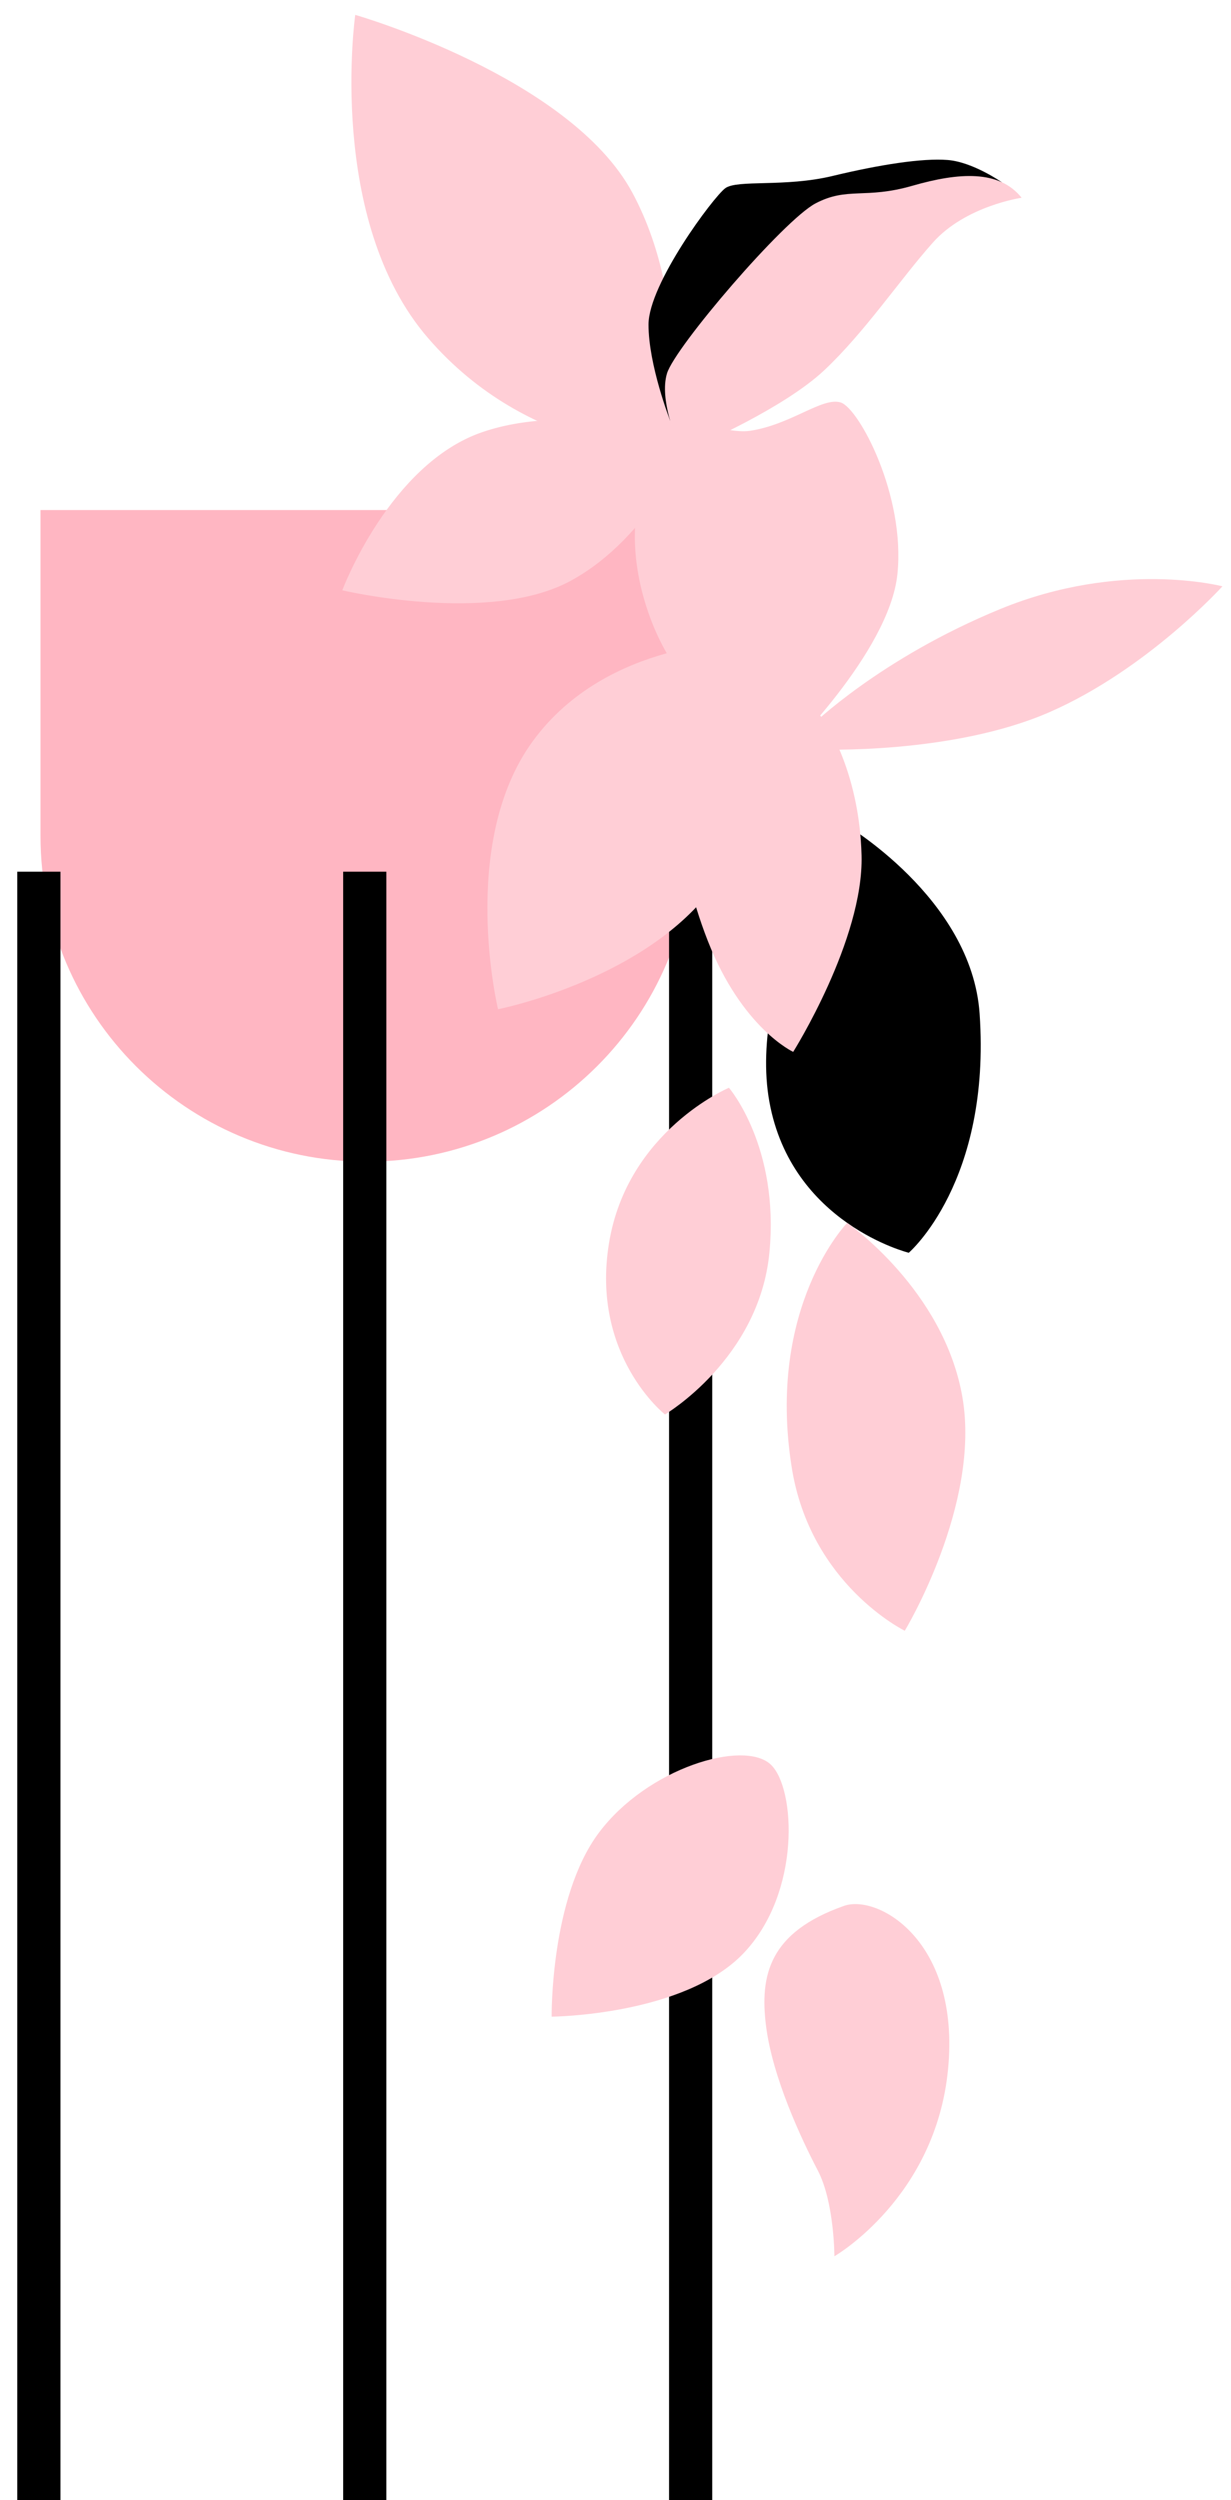
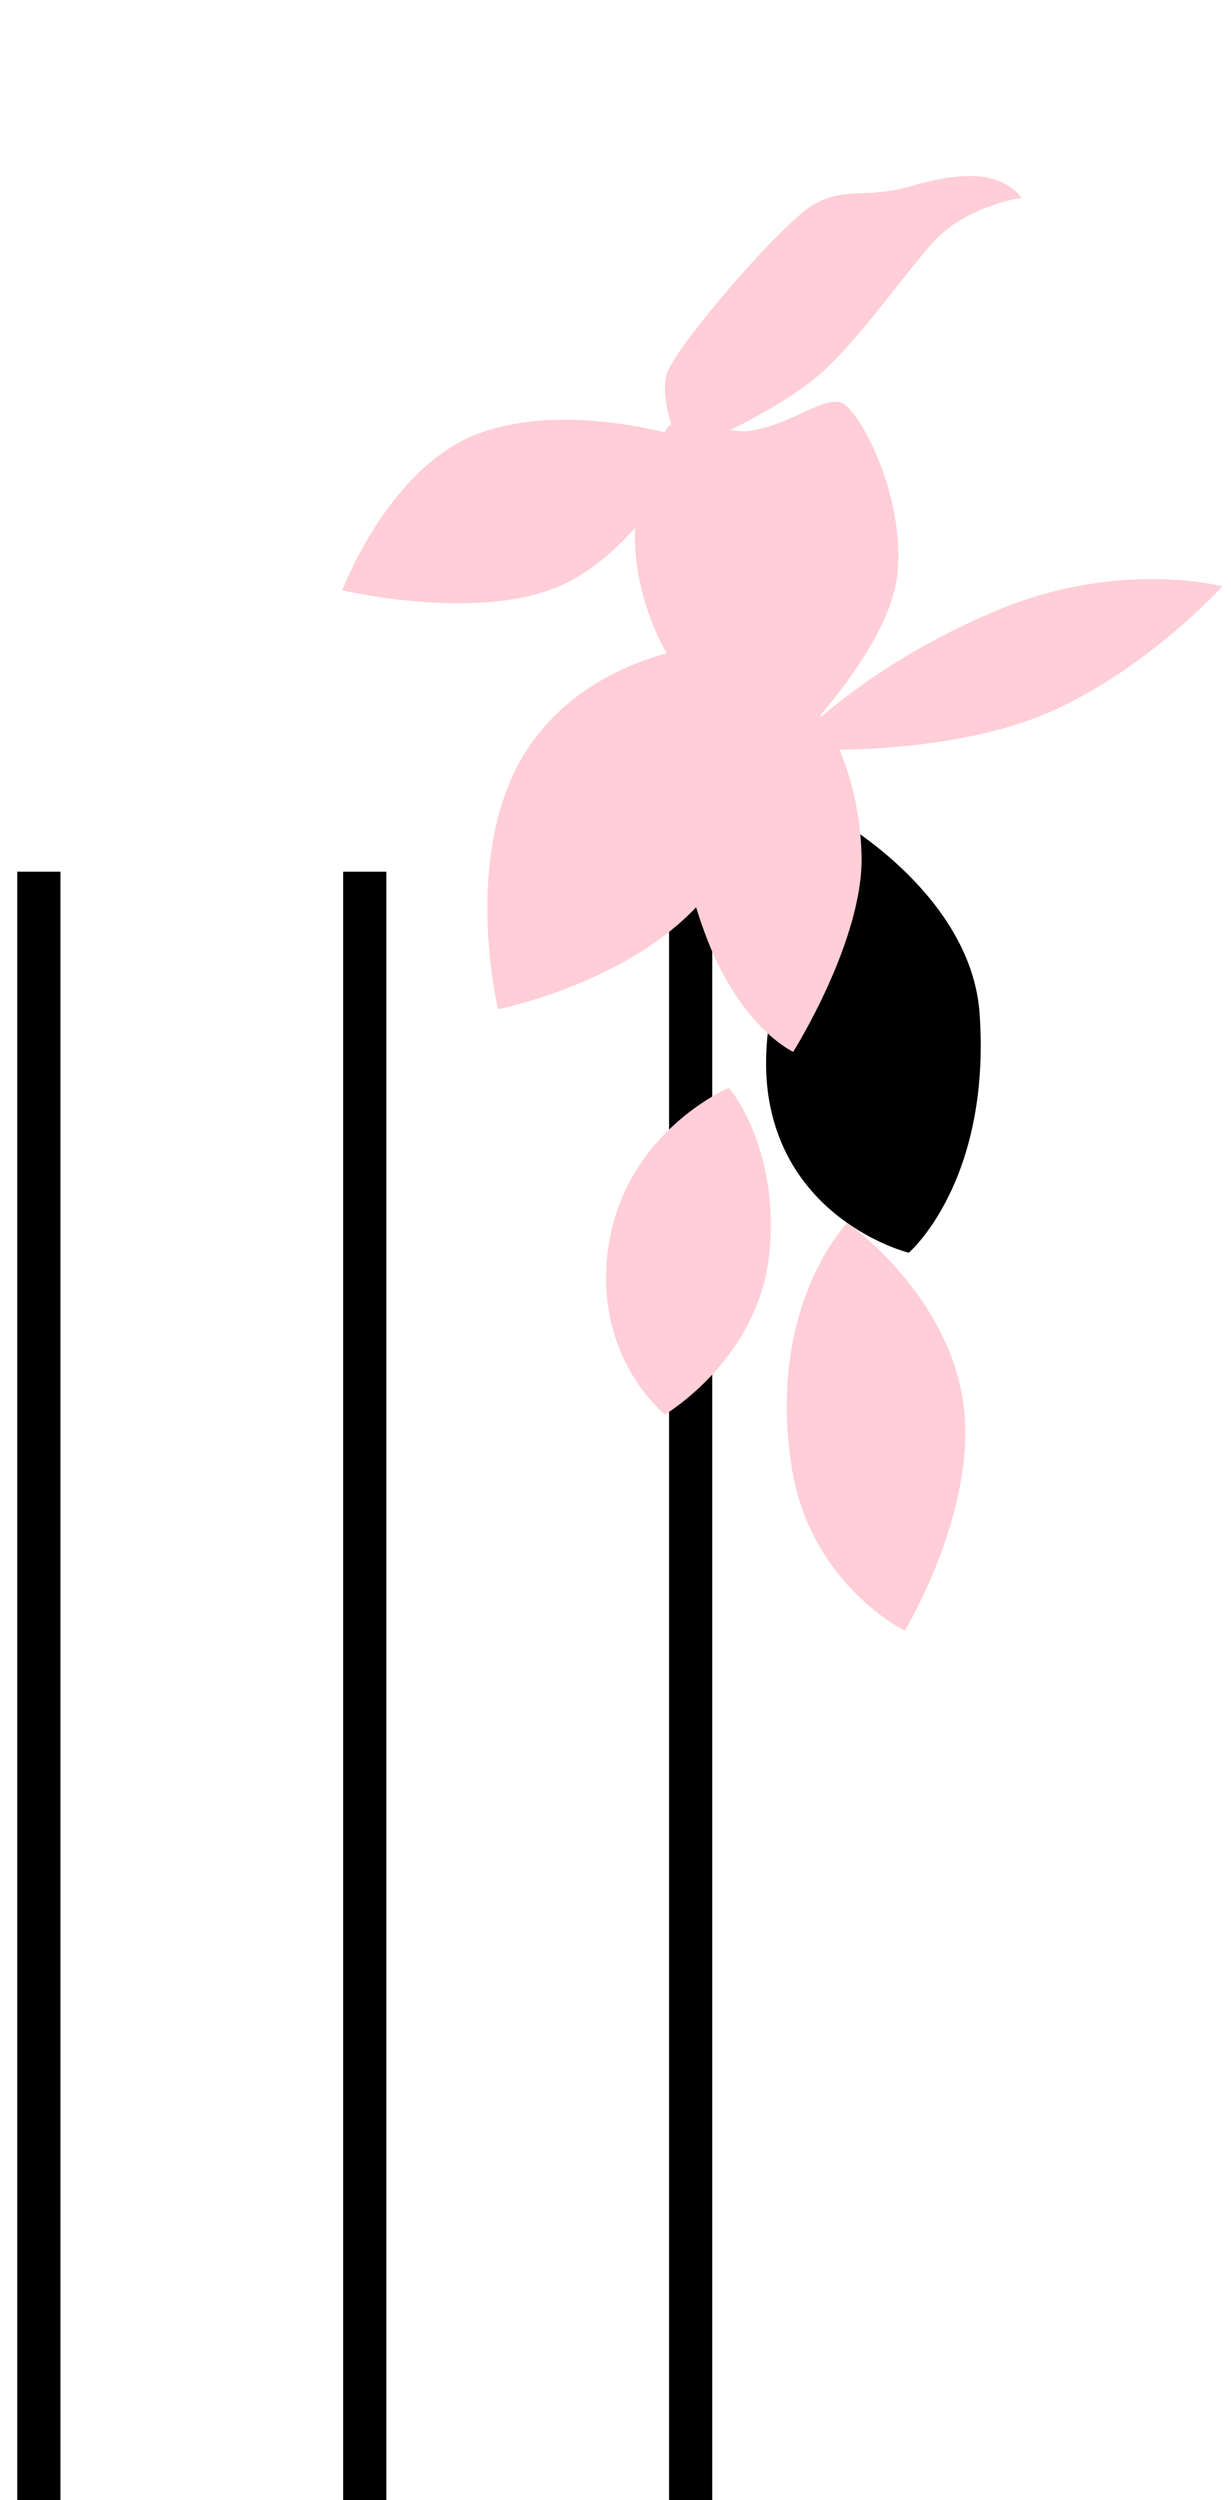
<svg xmlns="http://www.w3.org/2000/svg" viewBox="184.024 193.44 212.095 430.56" overflow="visible" width="212.095px" height="430.56px">
  <g id="Tall Vase Pink/Small Plant 1" stroke="none" stroke-width="1" fill="none" fill-rule="evenodd">
    <g id="Small-Plant-1" transform="translate(187, 196)">
      <g id="Group">
-         <path d="M60.176,197.503 L60.176,197.503 C29.15,197.503 4.002,172.379 4.002,141.391 L4.002,85.279 L116.347,85.279 L116.347,141.391 C116.347,172.379 91.198,197.503 60.176,197.503" id="Fill-25" fill="#FFB6C2" />
        <polygon id="Fill-91" fill="#000" points="0 428 7.44 428 7.44 147.565 0 147.565" />
        <polygon id="Fill-92" fill="#000" points="112.299 428 119.738 428 119.738 147.565 112.299 147.565" />
        <polygon id="Fill-93" fill="#000" points="56.149 428 63.589 428 63.589 147.565 56.149 147.565" />
-         <path d="M112.046,75.319 C112.046,75.319 88.267,75.945 70.745,55.629 C53.227,35.313 58.23,2.98427949e-13 58.23,2.98427949e-13 C58.23,2.98427949e-13 95.217,10.625 105.979,30.627 C116.738,50.628 112.046,75.319 112.046,75.319" id="Fill-94" fill="#FFCED6" />
        <path d="M125.336,108.001 C125.336,108.001 101.647,107.497 88.807,125.105 C75.968,142.716 82.834,171.255 82.834,171.255 C82.834,171.255 106.678,166.538 118.9,151.491 C134.372,132.443 125.336,108.001 125.336,108.001" id="Fill-95" fill="#FFCED6" />
        <path d="M142.321,139.222 C142.321,139.222 164.428,152.038 165.807,172.008 C167.809,200.999 153.6,213.194 153.6,213.194 C153.6,213.194 133.396,208.196 129.587,187.204 C125.778,166.212 142.321,139.222 142.321,139.222" id="Fill-96" fill="#000" />
        <path d="M126.248,71.633 C133.342,70.57 138.773,65.725 141.904,66.766 C145.033,67.806 153.038,82.751 151.646,96.305 C150.252,109.859 131.982,127.583 131.982,127.583 C131.982,127.583 115.645,121.765 109.035,103.789 C102.425,85.813 110.136,73.901 111.974,71.15 C113.808,68.398 121.797,72.297 126.248,71.633" id="Fill-97" fill="#FFCED6" />
        <path d="M136.842,122.407 C136.842,122.407 148.602,110.853 169.358,102.331 C190.112,93.806 207.64,98.417 207.64,98.417 C207.64,98.417 194.725,112.698 177.89,120.07 C161.054,127.439 137.996,126.517 137.996,126.517 L136.842,122.407 Z" id="Fill-98" fill="#FFCED6" />
        <path d="M124.3,125.27 C130.586,123.479 134.616,117.982 136.834,119.204 C139.052,120.425 145.1,130.237 145.468,144.764 C145.836,159.29 133.686,178.597 133.686,178.597 C133.686,178.597 124.874,174.543 118.972,159.474 C113.07,144.402 112.886,130.078 114.727,127.582 C116.567,125.087 119.147,126.744 124.3,125.27" id="Fill-99" fill="#FFCED6" />
-         <path d="M112.479,69.859 C112.479,69.859 108.739,60.28 108.761,53.313 C108.78,46.346 119.928,31.364 121.99,29.85 C124.055,28.339 132.287,29.713 140.435,27.753 C148.583,25.793 155.929,24.646 160.29,24.992 C164.651,25.335 169.617,28.822 169.617,28.822 L112.479,69.859 Z" id="Fill-100" fill="#000" />
        <path d="M113.696,73.322 C113.696,73.322 110.57,66.28 111.946,61.743 C113.322,57.206 132.038,35.348 137.544,32.465 C143.046,29.577 146.072,31.777 154.192,29.44 C162.312,27.103 169.193,26.688 173.046,31.499 C173.046,31.499 163.413,32.877 157.77,39.199 C152.13,45.521 146.072,54.595 139.057,61.191 C132.038,67.794 117.311,74.116 117.311,74.116 L113.696,73.322 Z" id="Fill-101" fill="#FFCED6" />
        <path d="M122.616,184.774 C122.616,184.774 131.362,194.904 129.587,213.195 C127.813,231.485 111.595,241.045 111.595,241.045 C111.595,241.045 98.783,230.937 101.95,211.543 C105.116,192.15 122.616,184.774 122.616,184.774" id="Fill-102" fill="#FFCED6" />
        <path d="M142.985,208.047 C142.985,208.047 159.645,219.544 162.843,238.066 C166.04,256.58 152.914,278.292 152.914,278.292 C152.914,278.292 136.649,270.359 133.439,250.196 C129.016,222.427 142.985,208.047 142.985,208.047" id="Fill-103" fill="#FFCED6" />
        <path d="M116.002,73.149 C116.002,73.149 96.116,66.384 80.129,71.859 C64.135,77.334 56,99.102 56,99.102 C56,99.102 81.248,105.075 95.276,97.506 C109.304,89.944 116.002,73.149 116.002,73.149" id="Fill-104" fill="#FFCED6" />
-         <path d="M142.458,325.667 C148.232,323.639 162.518,331.631 160.369,353.813 C158.22,375.999 140.786,386.017 140.786,386.017 C140.786,386.017 140.786,376.716 137.919,371.228 C135.055,365.741 130.145,355.247 129.016,346.419 C127.89,337.595 129.562,330.201 142.458,325.667" id="Fill-105" fill="#FFCED6" />
-         <path d="M129.825,301.336 C134.126,305.396 135.046,323.378 125.183,333.779 C114.945,344.57 92.07,344.754 92.07,344.754 C92.07,344.754 91.818,324.325 100.178,313.114 C108.535,301.906 125.183,296.961 129.825,301.336" id="Fill-106" fill="#FFCED6" />
      </g>
    </g>
  </g>
</svg>